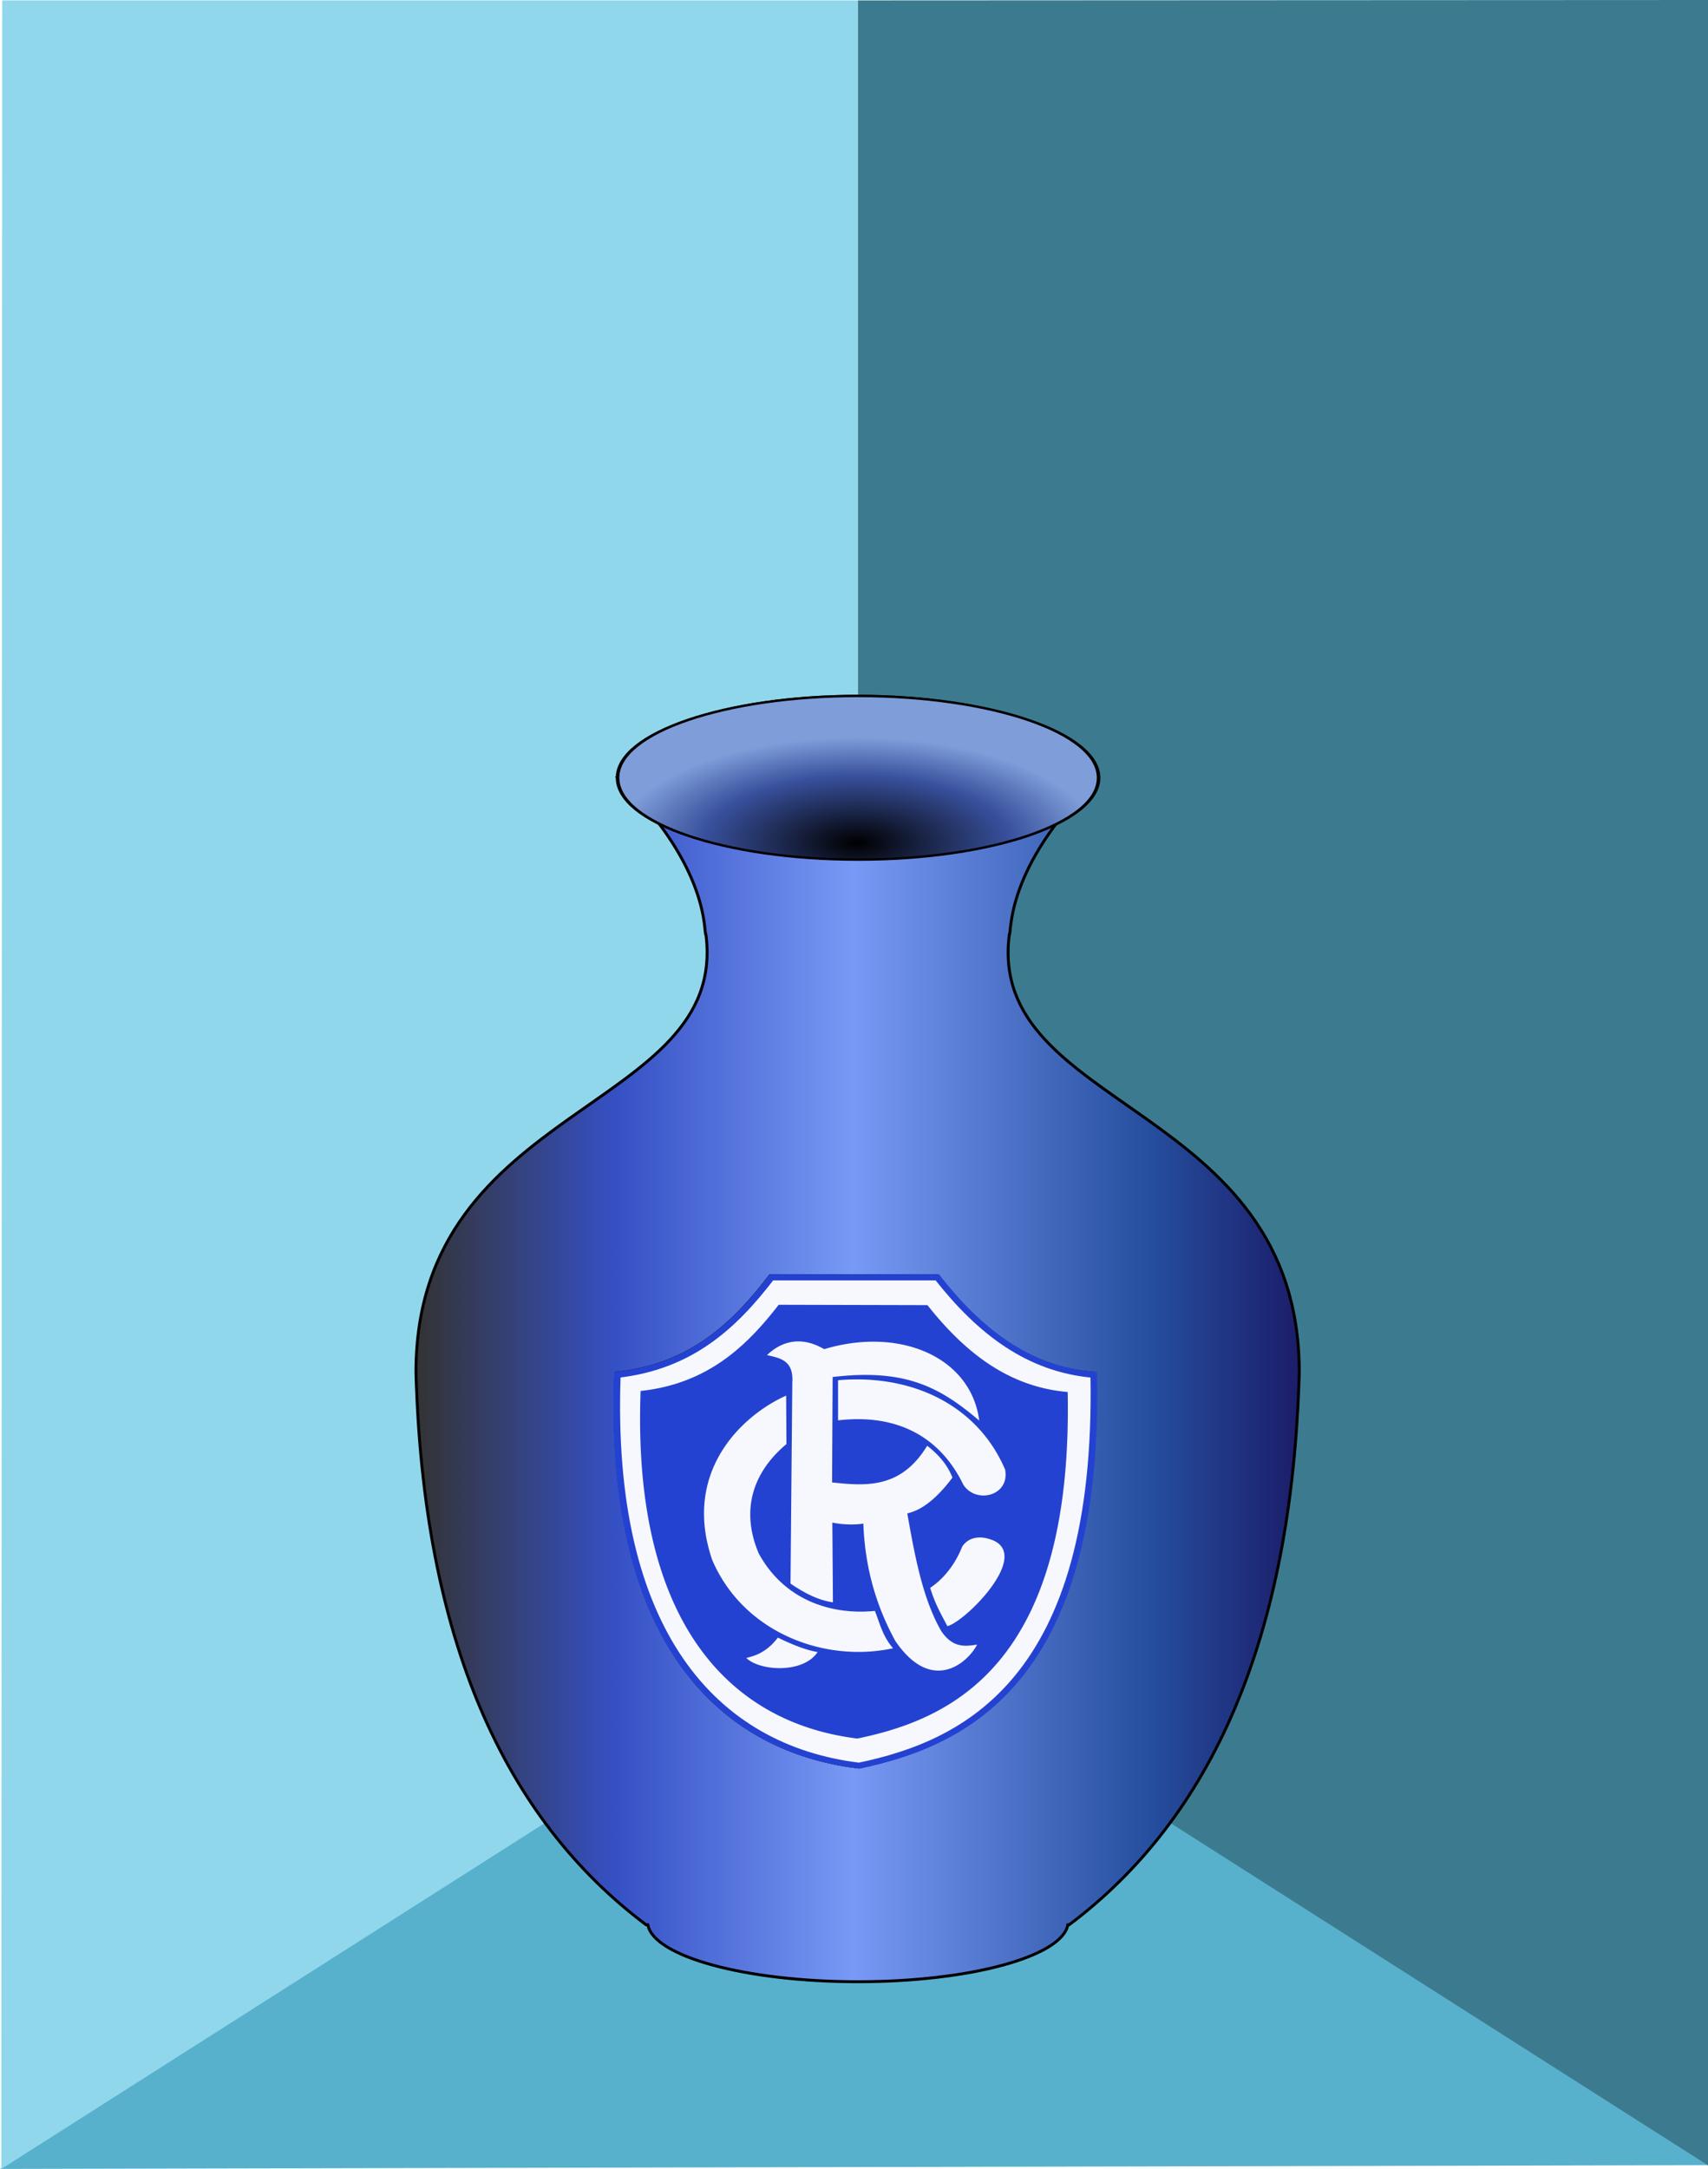
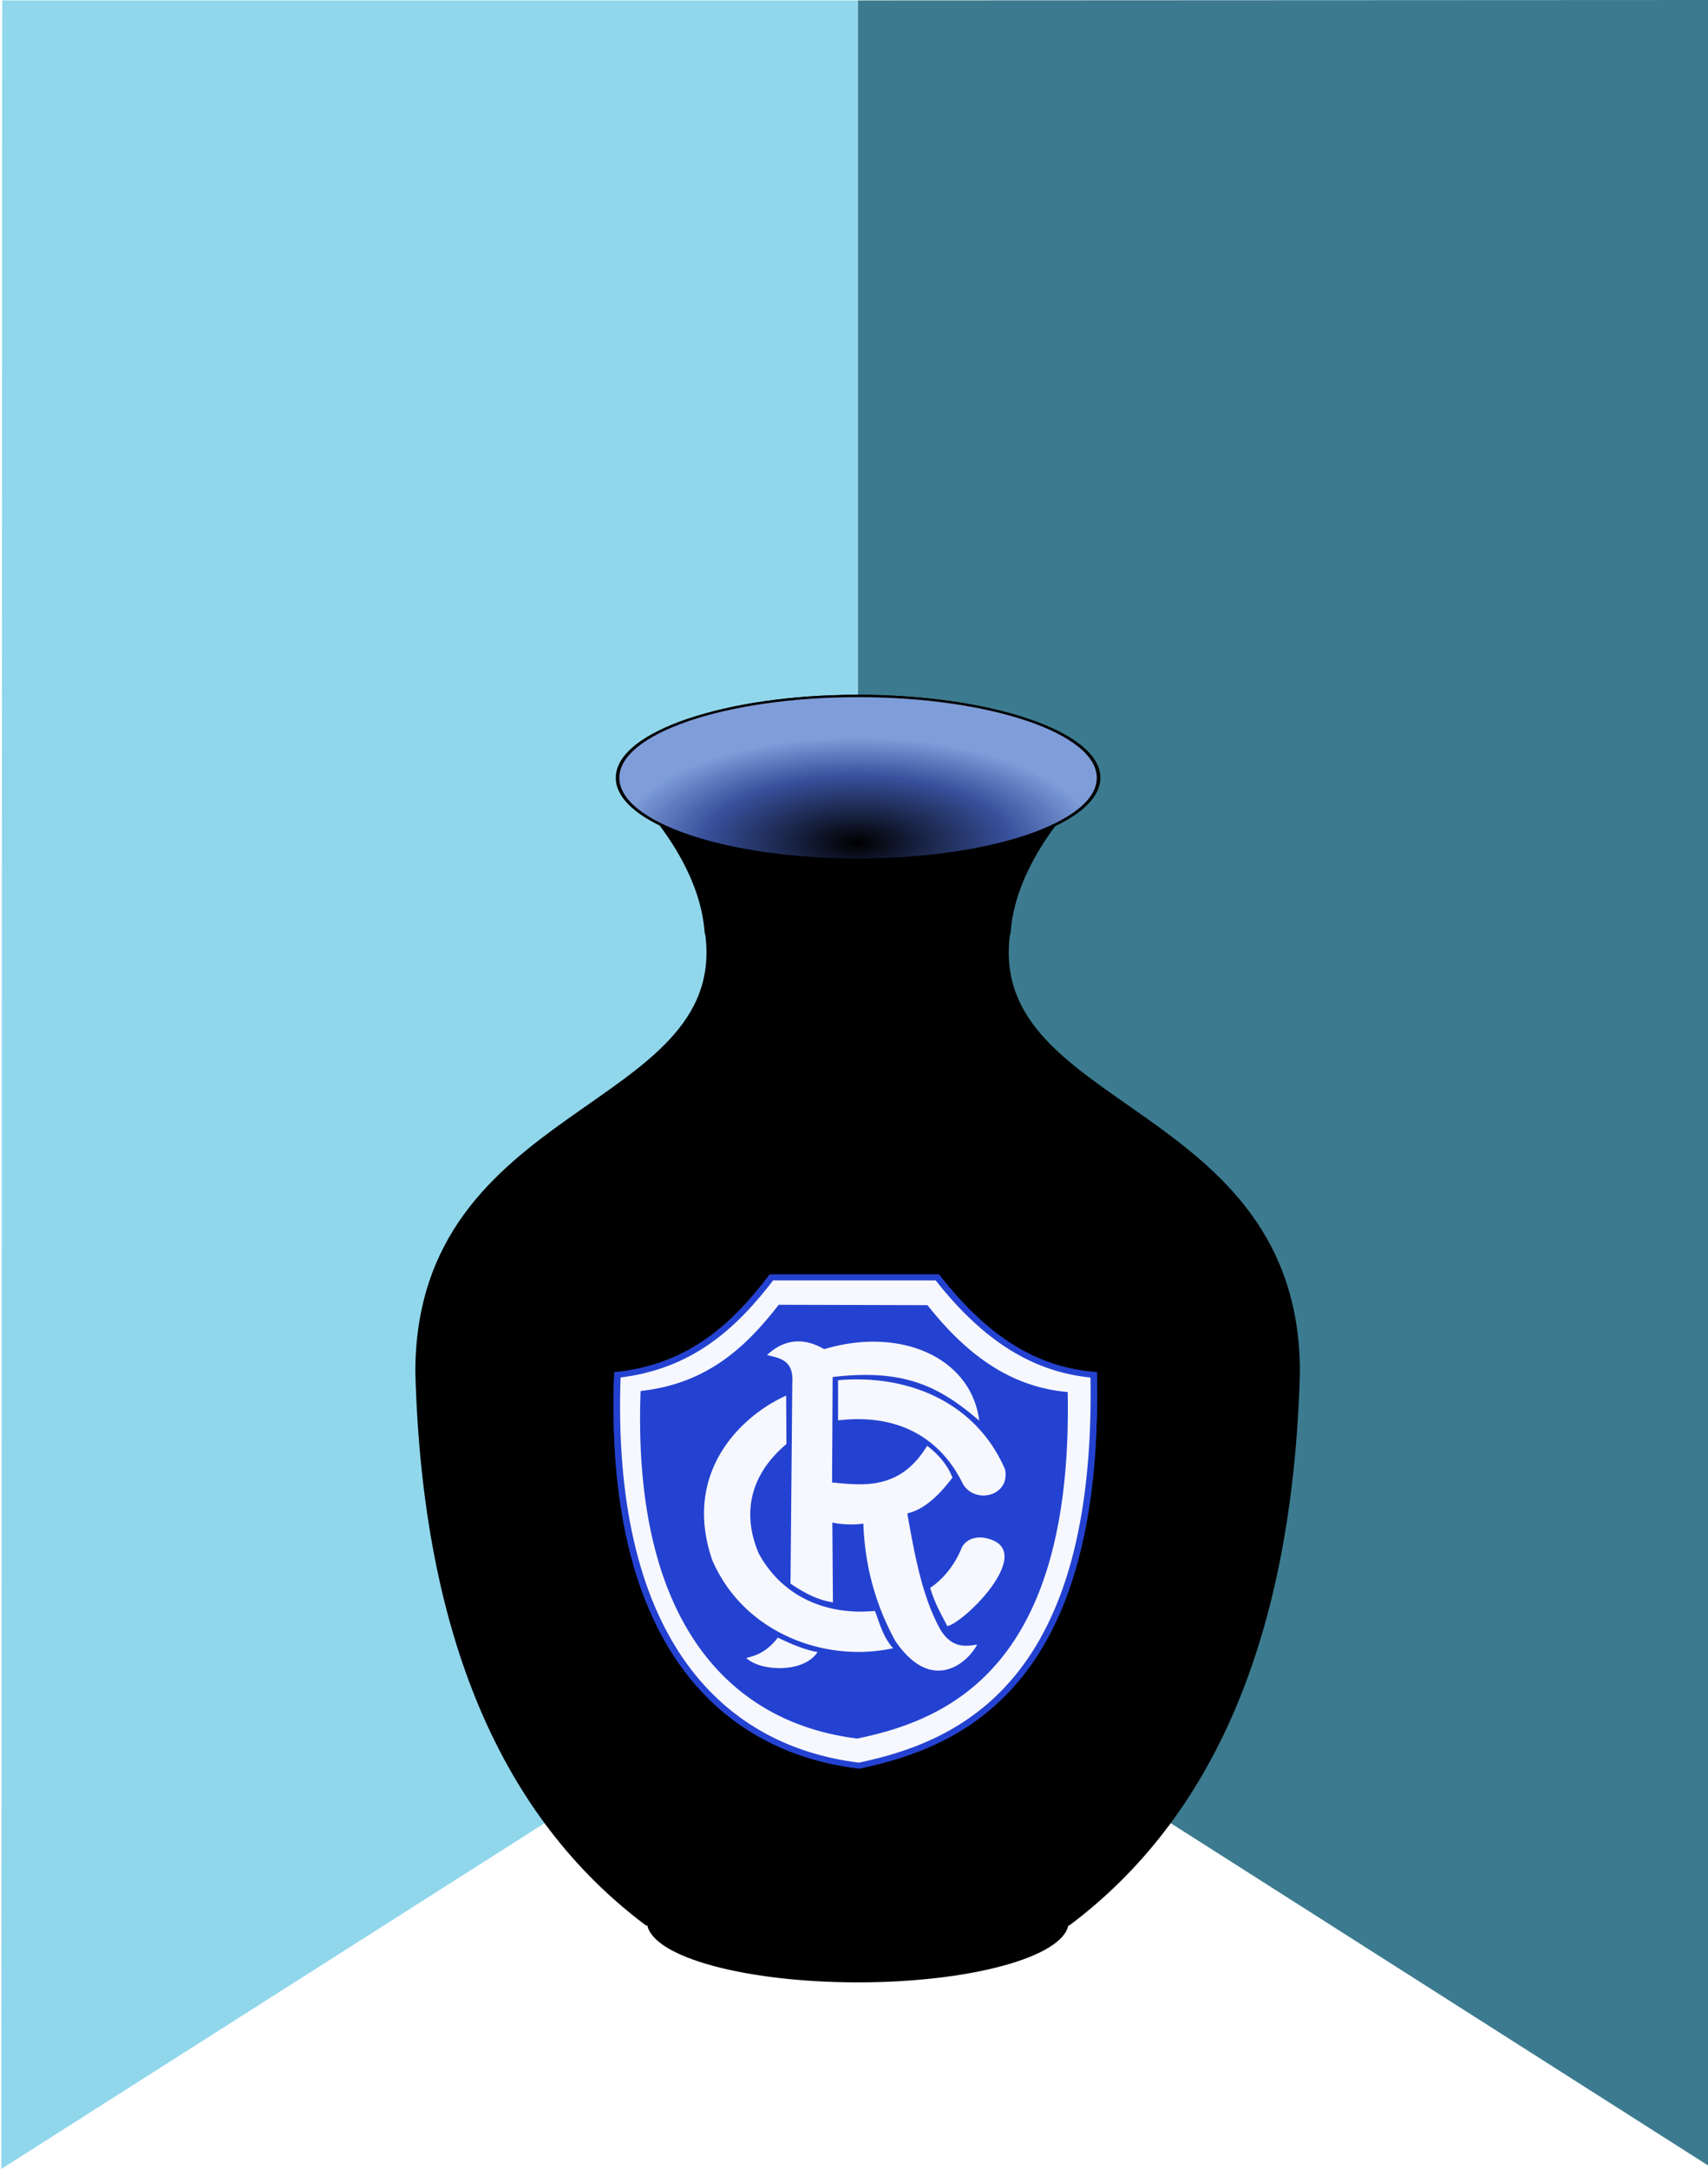
<svg xmlns="http://www.w3.org/2000/svg" xmlns:xlink="http://www.w3.org/1999/xlink" width="385.918" height="489.793" viewBox="0 0 385.918 489.793">
  <defs>
    <linearGradient id="c">
      <stop offset="0" />
      <stop offset=".631" stop-color="#38509c" />
      <stop offset="1" stop-color="#7e9dd9" />
    </linearGradient>
    <linearGradient id="a">
      <stop offset="0" stop-color="#333" />
      <stop offset=".226" stop-color="#3550c4" />
      <stop offset=".495" stop-color="#7899f5" />
      <stop offset=".833" stop-color="#254e9e" />
      <stop offset="1" stop-color="#1b1d69" />
    </linearGradient>
    <linearGradient id="b">
      <stop offset="0" />
      <stop offset=".631" stop-color="#9e6641" />
      <stop offset="1" stop-color="#f95" />
    </linearGradient>
    <linearGradient xlink:href="#a" id="e" gradientUnits="userSpaceOnUse" x1="102.444" y1="497.156" x2="651.556" y2="497.156" />
    <filter id="d" color-interpolation-filters="sRGB">
      <feGaussianBlur stdDeviation="6.732" />
    </filter>
    <filter id="g" color-interpolation-filters="sRGB">
      <feGaussianBlur stdDeviation="2.744" />
    </filter>
    <radialGradient xlink:href="#c" id="f" gradientUnits="userSpaceOnUse" gradientTransform="matrix(1 0 0 .659 0 30.291)" cx="392.166" cy="264.275" fx="392.166" fy="264.275" r="156.214" />
  </defs>
-   <path d="M193.809 365.517l192.109 123.425L0 489.792z" fill="#57b1cd" />
  <path d="M193.809.091L385.918 0v488.994l-192.11-122.287z" fill="#3c7b8f" />
  <path d="M193.809 366.707L.3 489.793.498.09h193.31z" fill="#91d7ec" />
  <g stroke="#000">
    <path d="M377.031 72.5c-82.142 0-148.719 22.956-148.719 51.281 0 10.727 9.58 20.674 25.907 28.906 30.5 40.79 27.278 68.25 28.625 68.25 14.048 109.81-180 103.832-180 271.438 4.525 165.214 54.554 276.66 142.875 342.844h1.062c3.663 19.672 60.628 35.312 130.375 35.312s126.681-15.64 130.344-35.312h.781c88.321-66.184 138.35-177.63 142.875-342.844 0-167.606-194.048-161.628-180-271.438 1.346 0-1.847-27.407 28.594-68.156 16.41-8.246 26.031-18.244 26.031-29 0-28.325-66.607-51.281-148.75-51.281z" stroke-width=".783" filter="url(#d)" transform="matrix(.364 0 0 .364 56.549 130.645)" />
-     <path d="M228.563 123.781c57.806 56.208 52.636 97.156 54.28 97.156 14.049 109.81-180 103.832-180 271.438 4.526 165.214 54.555 276.66 142.876 342.844h1.062c3.663 19.672 60.628 35.312 130.375 35.312s126.681-15.64 130.344-35.312h.781c88.321-66.184 138.35-177.63 142.875-342.844 0-167.606-194.048-161.628-180-271.438 1.645 0-3.525-40.948 54.281-97.156H228.563z" fill="url(#e)" stroke-width="1.8" transform="matrix(.364 0 0 .364 56.549 130.645)" />
    <path d="M548.571 140.934c0 44.182-69.715 80-155.714 80-85.998 0-155.714-35.818-155.714-80 0-44.183 69.716-80 155.714-80 85.999 0 155.714 35.817 155.714 80z" transform="matrix(.349 0 0 .231 56.771 143.09)" fill="url(#f)" stroke-width="2.306" />
  </g>
  <path d="M335.356 646.896h62.829c16.083 20.48 34.449 34.837 59.238 36.963 2.264 116.341-49.2 139.92-88.858 148.255-54.759-6.686-95.162-50.591-91.55-148.255 28.001-3.126 44.503-18.845 58.34-36.963z" fill="#0e0e10" fill-rule="evenodd" stroke="#08090e" stroke-width="2.344" filter="url(#g)" transform="matrix(.595 0 0 .595 -25.331 -96.44)" />
  <path d="M181.652 4.097h191.212c48.947 68.862 104.842 117.14 180.285 124.288 6.892 391.207-149.735 470.494-270.428 498.518C116.068 604.42-6.896 456.788 4.097 128.385 89.315 117.877 139.538 65.018 181.652 4.097z" fill="none" stroke="#2442d1" stroke-width="7.5" transform="matrix(.196 0 0 .177 138.7 287.756)" />
  <path d="M181.652 4.097h191.212c48.947 68.862 104.842 117.14 180.285 124.288 6.892 391.207-149.735 470.494-270.428 498.518C116.068 604.42-6.896 456.788 4.097 128.385 89.315 117.877 139.538 65.018 181.652 4.097z" fill="#f7f8fd" fill-rule="evenodd" stroke="#2442d1" stroke-width="7.5" transform="matrix(.196 0 0 .177 138.7 287.756)" />
  <path d="M175.944 294.646c-7.401 9.56-16.223 17.85-31.2 19.465-1.933 51.626 19.673 74.886 48.964 78.492 21.213-4.354 48.744-16.747 47.533-78.254-13.26-1.156-23.084-8.773-31.687-19.62l-33.61-.083zm4.494 8.273c1.744.013 3.673.524 5.789 1.753 17.11-5.146 33.191 1.813 35.029 16.136-9.263-7.94-17.18-11.718-33.125-9.849l-.13 23.807c7.443.778 15.52 1.563 21.485-8.279 3.107 2.377 4.78 4.813 5.714 7.19-5.4 7.2-9.137 7.744-10.202 8.095 1.665 9.297 3.383 19.03 7.619 26.466 2.556 3.885 5.352 3.612 8.16 3.141-2.16 4.215-10.313 11.204-18.499-.846-4.011-7.352-6.813-15.9-7.207-26.466-2.162.325-4.815.226-7.008-.238l.137 18.005c-3.344-.452-6.601-2.18-9.585-4.23l.404-45.44c.317-5.06-2.864-5.474-5.714-6.16 1.841-1.739 4.227-3.106 7.133-3.085zm12.865 8.582c15.329-.085 28.153 7.155 33.797 20.361 1.138 5.954-6.609 7.868-9.454 3.385-5.213-10.741-14.899-16.073-28.289-14.5v-9.063a49.839 49.839 0 013.946-.183zm-15.678 3.661l.068 10.938c-8.062 6.77-10.184 15.454-6.261 24.697 5.609 10.31 16.027 13.993 26.253 12.984 1.13 2.898 1.759 5.744 4.095 8.428-15.293 3.335-33.696-3.367-40.836-19.875-6.912-20.05 6.816-32.777 16.68-37.172zm43.68 32.035c1.025-.015 2.177.239 3.417.802 7.795 3.928-6.975 18.46-10.68 19.21-1.322-2.619-2.671-4.728-3.871-8.637 1.344-.878 5.004-3.644 7.232-9.307.834-1.283 2.194-2.044 3.902-2.068zm-45.547 22.612c3.23 1.582 6.286 2.804 8.975 3.262-3.228 4.916-13.114 4.306-16.114 1.327 2.312-.52 4.758-1.48 7.139-4.59z" fill="#2442d1" fill-rule="evenodd" />
</svg>